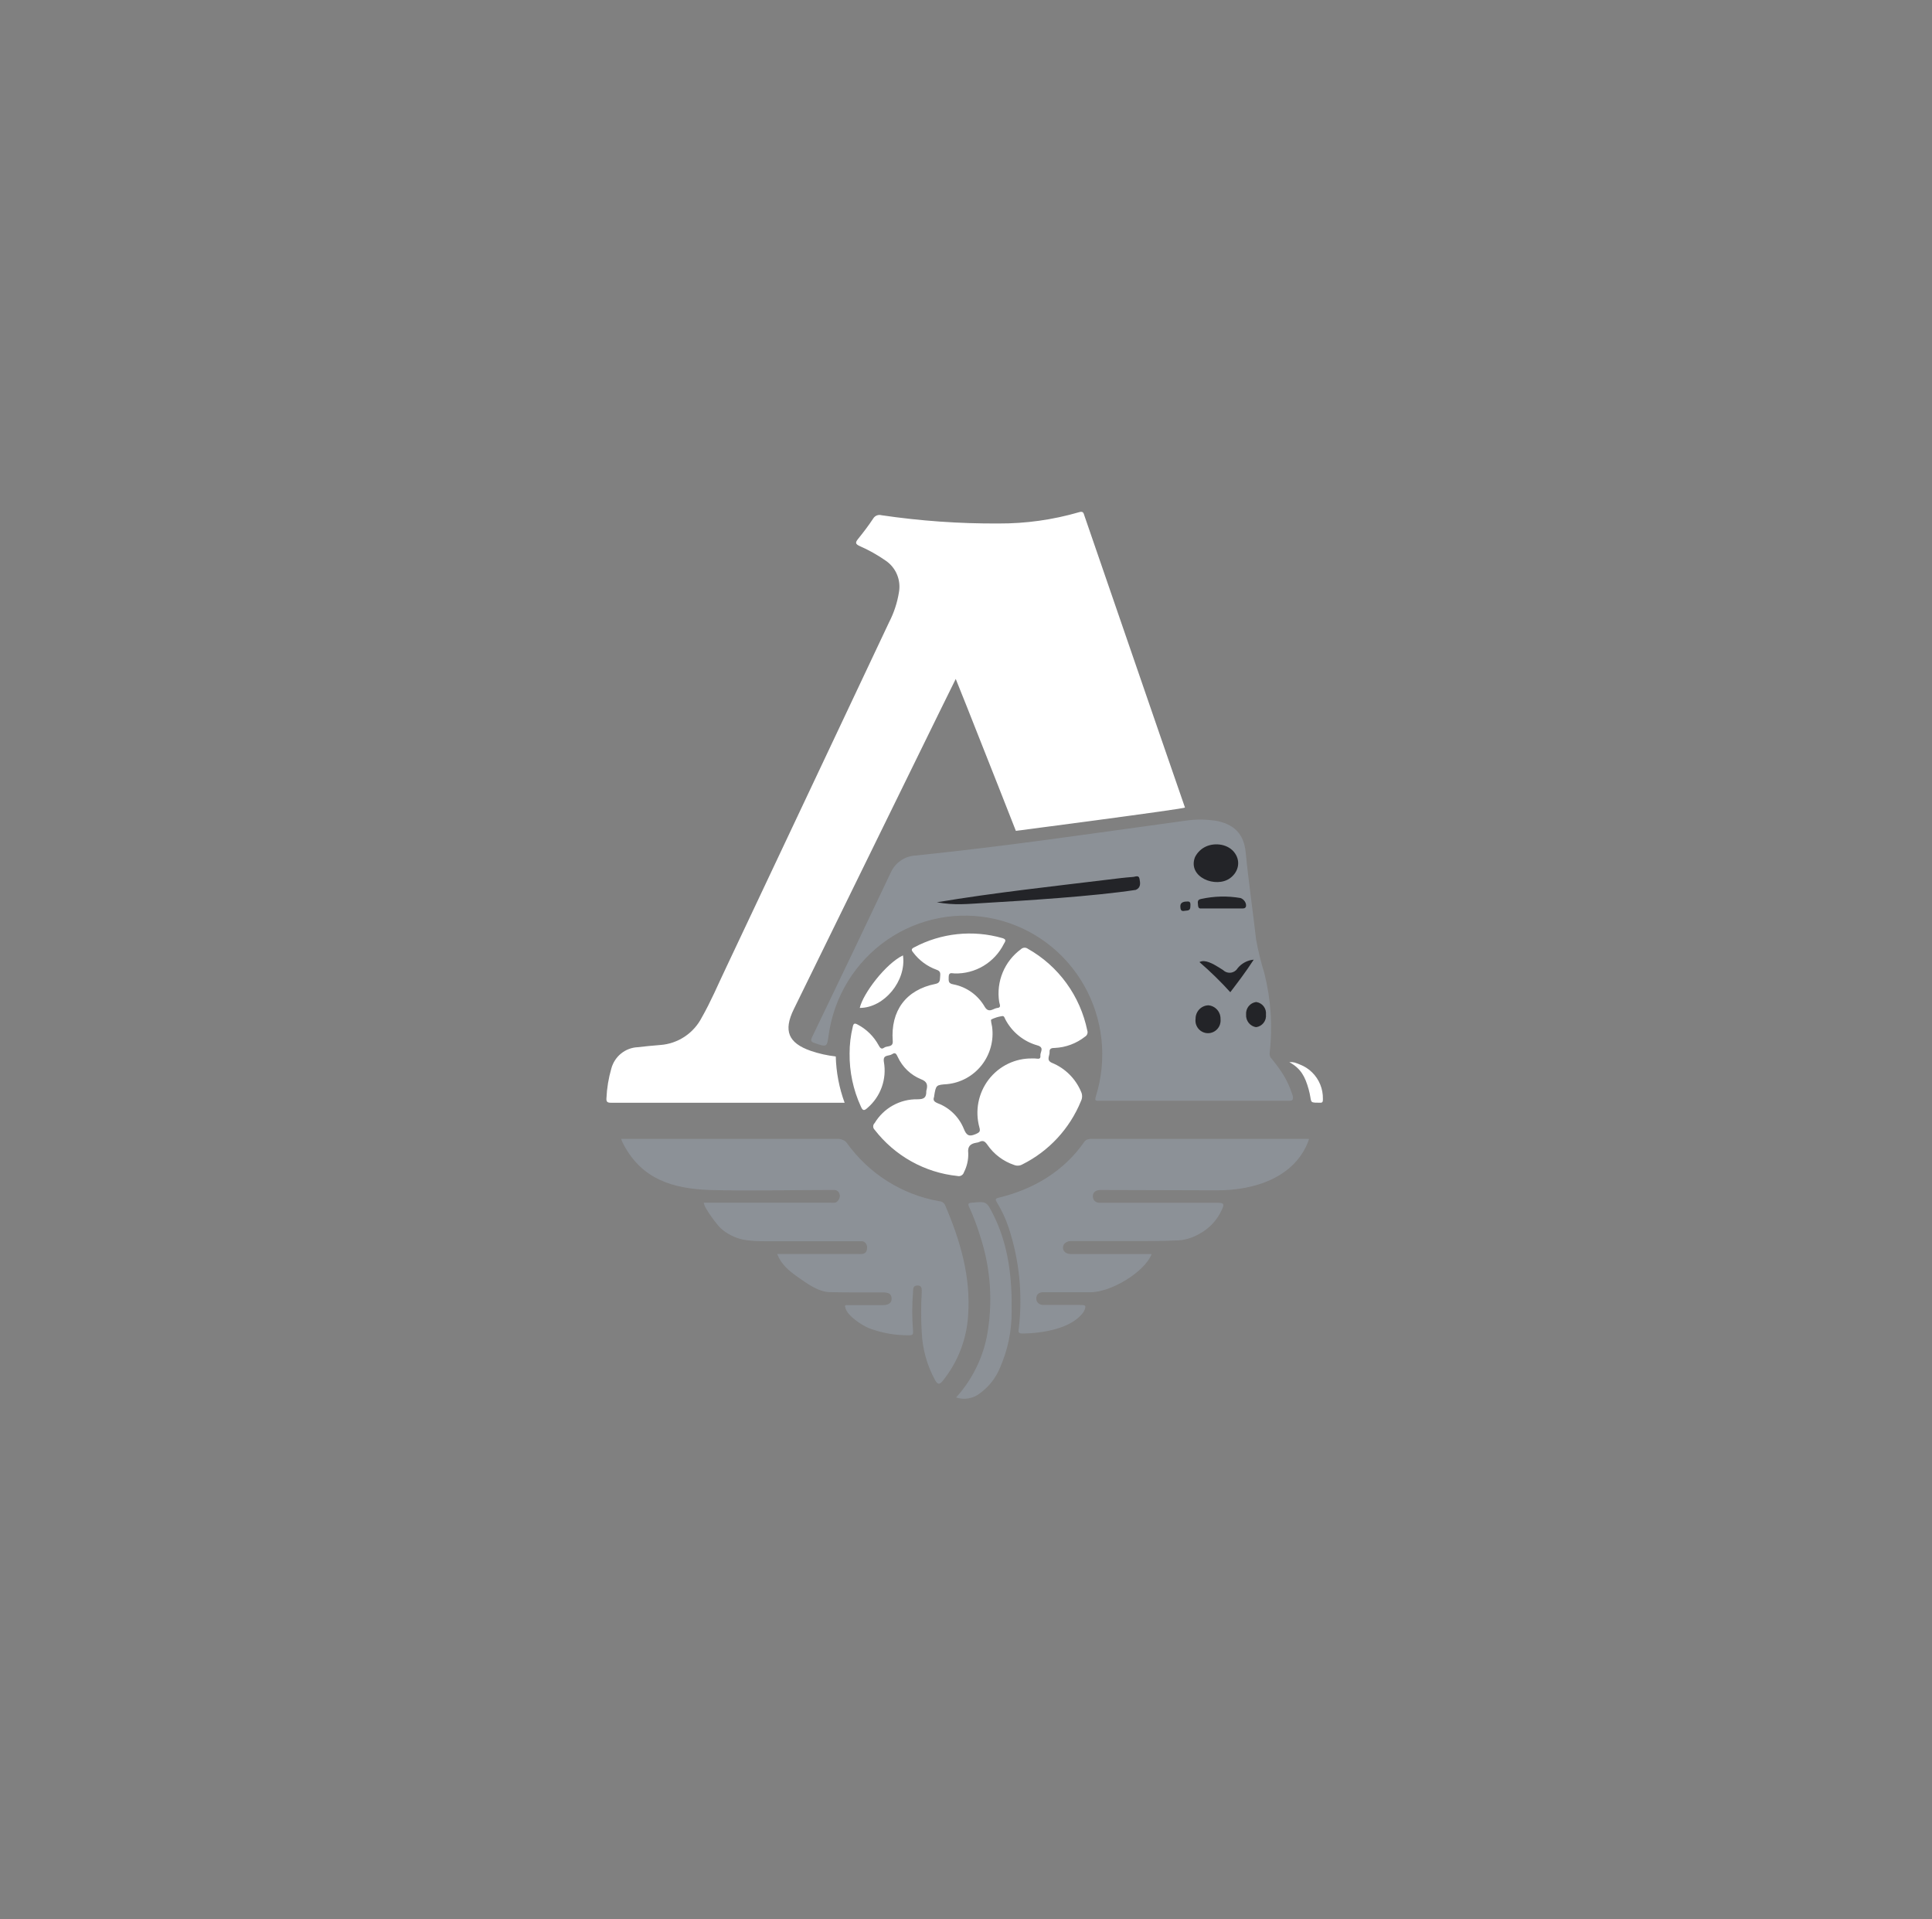
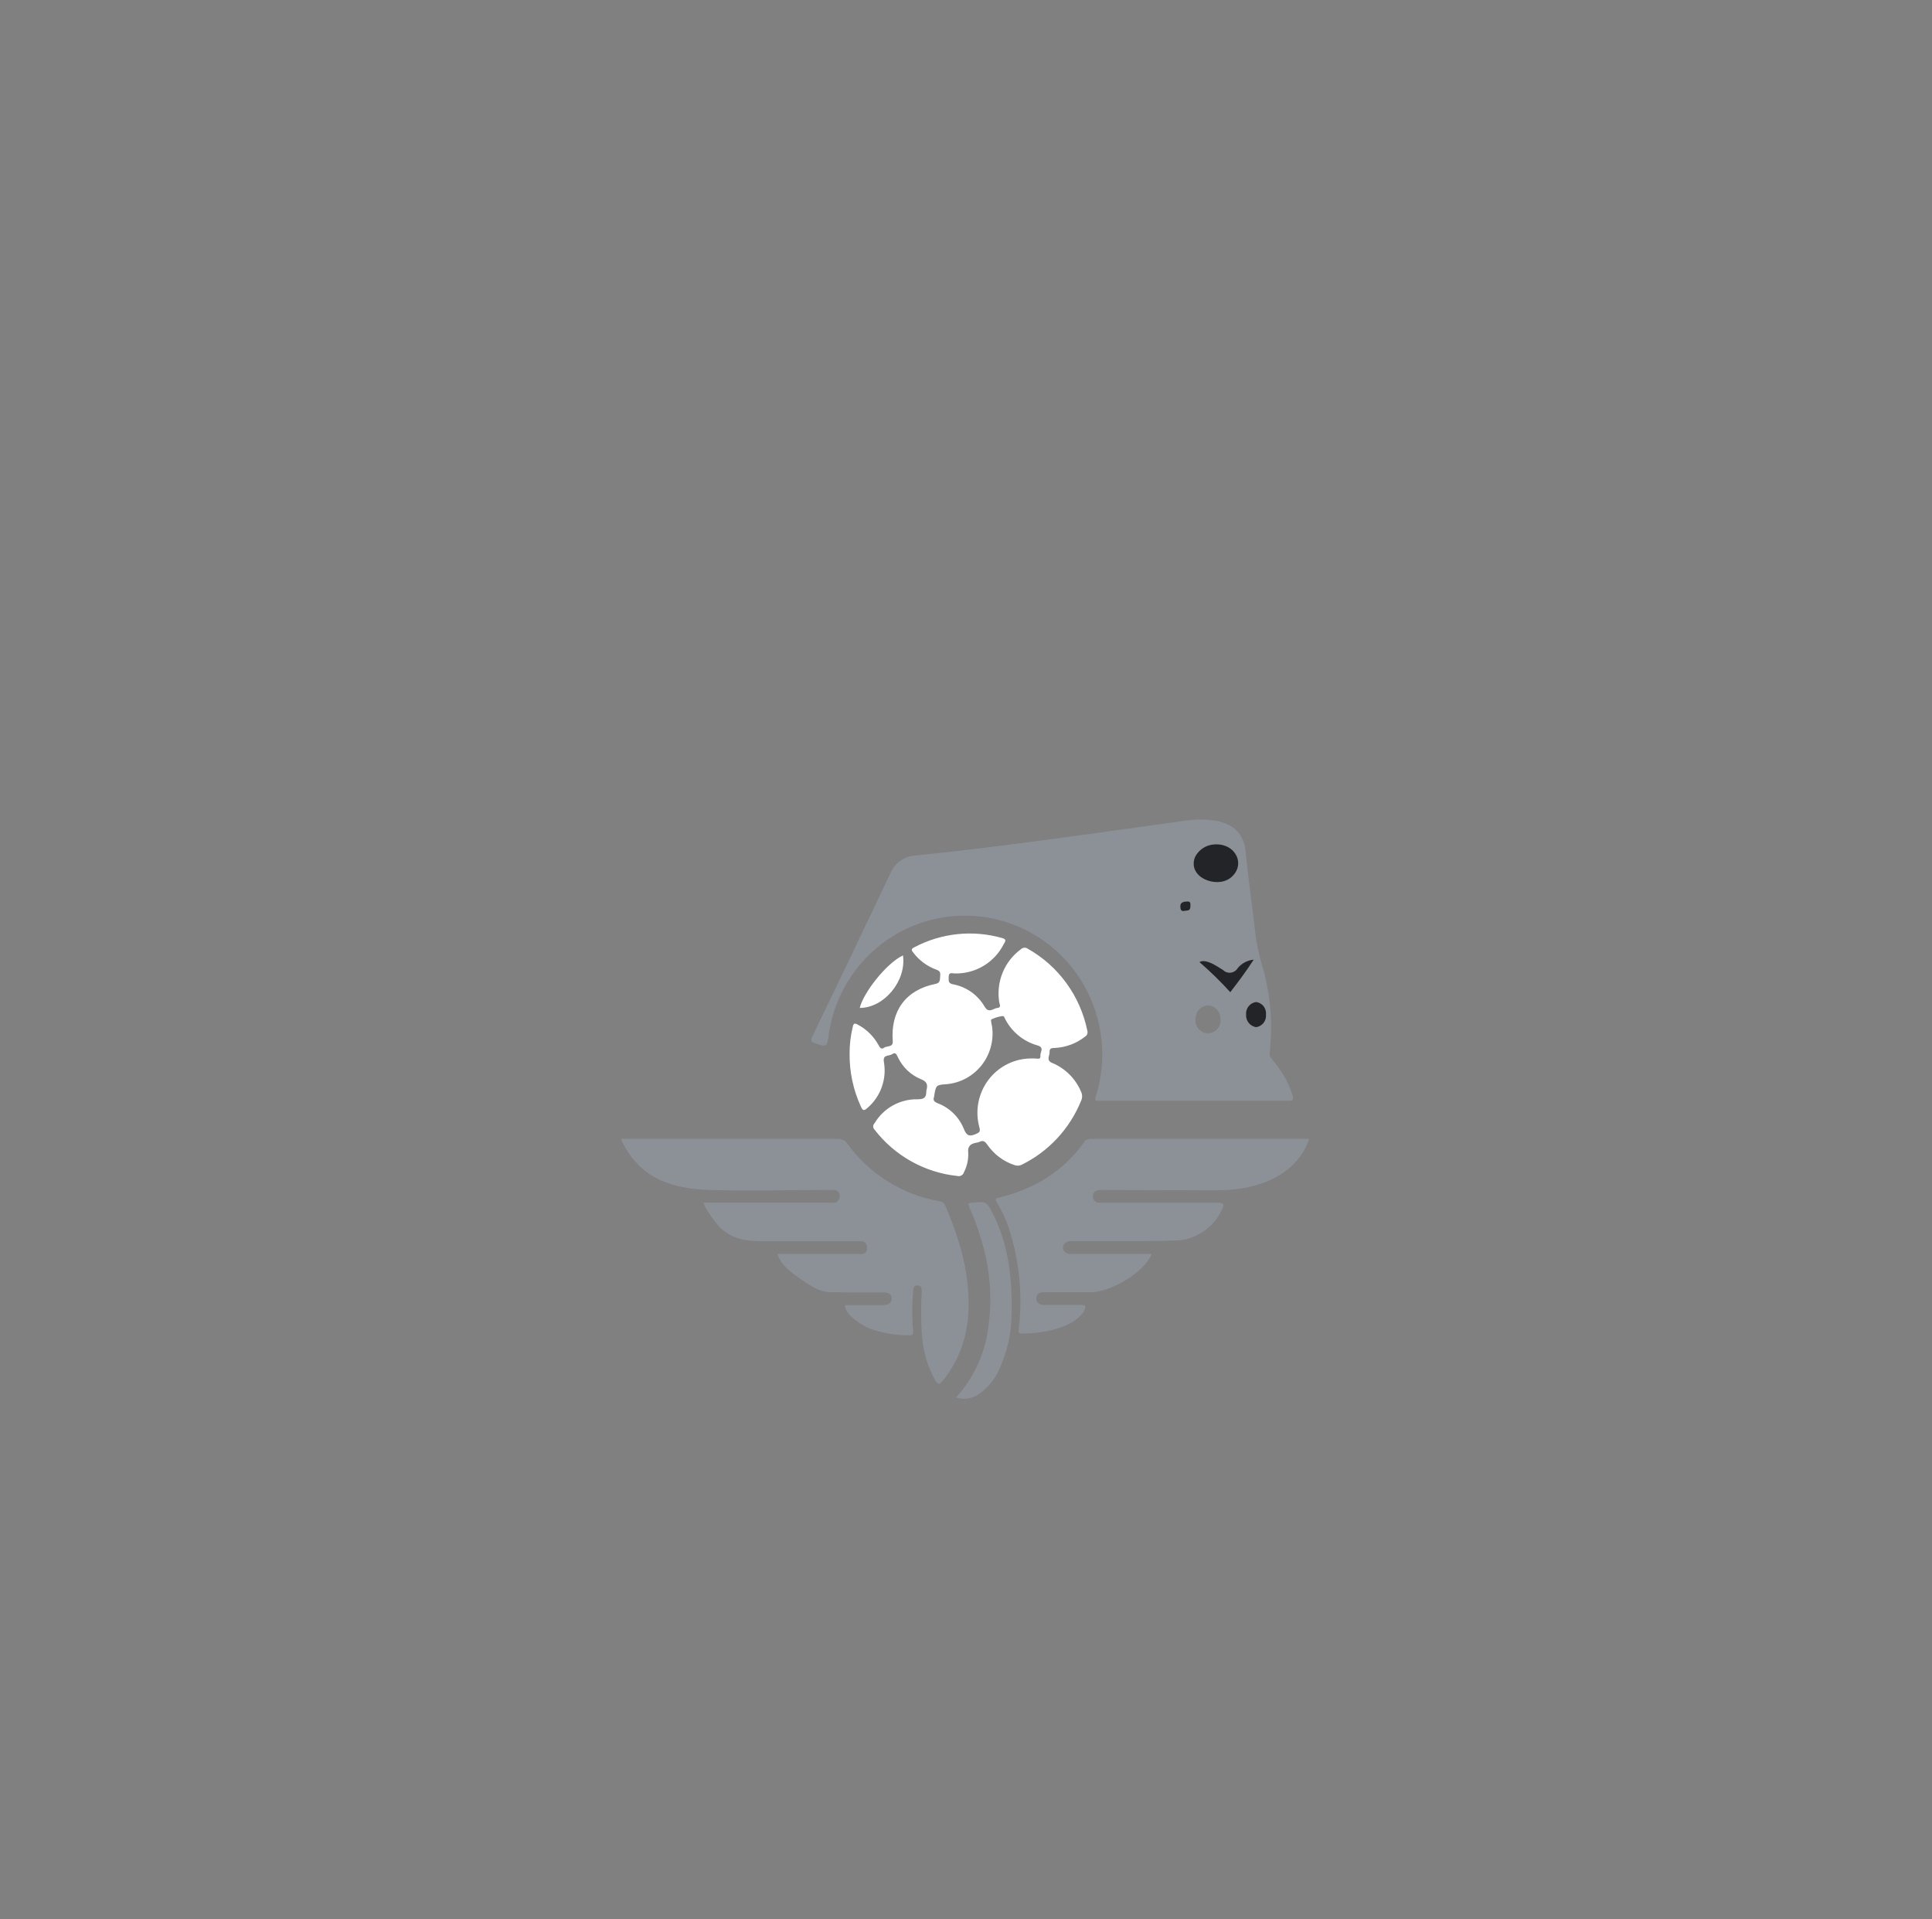
<svg xmlns="http://www.w3.org/2000/svg" width="151" height="150" viewBox="0 0 151 150" fill="none">
  <rect x="0" y="0" width="151" height="150" fill="#808080" stroke="none" />
  <g clip-path="url(#clip0)">
-     <path d="M66.013 86.181H49.902C49.185 86.181 48.467 86.181 47.749 86.181C47.486 86.181 47.377 86.119 47.398 85.832C47.432 85.045 47.561 84.264 47.78 83.508C47.904 83.045 48.172 82.633 48.543 82.334C48.914 82.034 49.37 81.861 49.846 81.84C50.429 81.767 51.018 81.72 51.606 81.668C52.285 81.619 52.941 81.395 53.51 81.017C54.078 80.639 54.541 80.121 54.854 79.51C55.572 78.254 56.135 76.904 56.749 75.622C60.997 66.627 65.244 57.629 69.488 48.63C69.871 47.889 70.133 47.09 70.263 46.264C70.342 45.8 70.287 45.322 70.103 44.888C69.92 44.455 69.617 44.084 69.23 43.82C68.581 43.367 67.889 42.979 67.165 42.663C66.855 42.517 66.844 42.397 67.046 42.142C67.464 41.62 67.872 41.099 68.249 40.521C68.314 40.414 68.411 40.331 68.527 40.285C68.642 40.239 68.769 40.232 68.889 40.265C71.917 40.712 74.974 40.928 78.034 40.912C80.163 40.922 82.283 40.626 84.329 40.031C84.674 39.921 84.69 40.109 84.762 40.323C86.06 44.086 87.355 47.845 88.645 51.601C89.957 55.406 91.293 59.305 92.614 63.11C92.648 63.207 79.397 64.933 79.397 64.933C79.397 64.933 76.845 58.432 75.55 55.187C75.282 54.504 75.003 53.821 74.698 53.06L73.485 55.52L62.042 78.869C61.216 80.553 61.603 81.512 63.369 82.127C64.002 82.343 64.657 82.49 65.321 82.564C65.354 83.8 65.588 85.022 66.013 86.181Z" fill="white" />
    <path d="M86.09 86.028C85.635 86.028 85.533 86.078 85.652 85.671C86.099 84.242 86.248 82.735 86.09 81.245C85.931 79.755 85.468 78.314 84.731 77.014C83.993 75.713 82.996 74.581 81.803 73.689C80.61 72.797 79.247 72.164 77.799 71.83C76.352 71.496 74.851 71.469 73.393 71.75C71.934 72.031 70.549 72.613 69.325 73.461C68.101 74.309 67.064 75.404 66.28 76.677C65.496 77.949 64.982 79.372 64.77 80.856C64.636 81.851 64.636 81.846 63.67 81.517C63.402 81.429 63.329 81.34 63.469 81.054C65.534 76.776 67.581 72.498 69.608 68.217C69.776 67.832 70.045 67.502 70.387 67.263C70.729 67.024 71.129 66.885 71.545 66.862C78.602 66.142 85.5 65.118 92.698 64.131C93.558 64.013 94.202 64.035 94.962 64.131C96.408 64.381 97.213 65.132 97.358 66.596C97.58 68.884 97.916 71.156 98.174 73.434C98.335 74.315 98.549 75.185 98.814 76.04C99.331 78.081 99.472 80.201 99.232 82.294C99.22 82.381 99.23 82.469 99.261 82.551C99.291 82.633 99.342 82.706 99.408 82.763C100.129 83.664 100.615 84.369 100.979 85.468C101.103 85.796 101.108 86.028 100.809 86.028C95.883 86.028 91.015 86.028 86.09 86.028ZM95.391 79.672C95.406 79.4 95.316 79.132 95.138 78.927C94.96 78.721 94.71 78.594 94.441 78.573C94.173 78.582 93.919 78.696 93.734 78.891C93.548 79.085 93.444 79.345 93.444 79.615C93.424 79.754 93.433 79.896 93.471 80.031C93.51 80.166 93.576 80.291 93.666 80.398C93.756 80.505 93.867 80.592 93.993 80.652C94.118 80.713 94.255 80.745 94.394 80.748C94.533 80.751 94.671 80.725 94.799 80.669C94.927 80.615 95.042 80.533 95.136 80.43C95.23 80.326 95.302 80.204 95.346 80.071C95.39 79.938 95.405 79.796 95.391 79.657V79.672ZM98.943 79.292C98.972 79.058 98.909 78.821 98.765 78.635C98.622 78.448 98.411 78.326 98.179 78.296C97.945 78.325 97.731 78.446 97.585 78.632C97.438 78.818 97.369 79.055 97.394 79.292C97.374 79.526 97.443 79.759 97.587 79.944C97.731 80.129 97.939 80.251 98.169 80.287C98.402 80.259 98.615 80.138 98.76 79.951C98.905 79.765 98.971 79.528 98.943 79.292Z" fill="#8C9197" />
-     <path d="M100.77 83.006C101.151 82.989 101.243 83.058 101.599 83.195C101.955 83.332 102.28 83.541 102.553 83.81C102.826 84.079 103.041 84.401 103.186 84.757C103.331 85.113 103.402 85.495 103.394 85.88C103.394 86.073 103.394 86.203 103.151 86.177H103.007C102.28 86.177 102.559 86.121 102.28 85.129C102.002 84.137 101.685 83.519 100.77 83.006Z" fill="white" />
-     <path d="M73.218 70.515C77.724 69.76 82.311 69.268 86.648 68.738C87.278 68.66 87.908 68.582 88.543 68.535C88.714 68.535 88.998 68.352 89.06 68.675C89.122 68.999 89.184 69.369 88.771 69.546C85.468 70.049 80.194 70.379 76.796 70.578C75.603 70.644 74.636 70.766 73.218 70.515Z" fill="#232428" />
    <path d="M96.428 66.563C96.995 67.232 96.837 68.115 96.144 68.627C95.04 69.442 92.806 68.559 93.392 67.002C93.548 66.68 93.796 66.412 94.105 66.234C94.817 65.822 95.882 65.92 96.428 66.563Z" fill="#232428" />
    <path d="M97.986 75C97.328 76.016 96.787 76.71 96.157 77.543C95.401 76.71 94.596 75.923 93.746 75.188C93.856 75.131 93.978 75.105 94.101 75.113C94.598 75.147 95.188 75.56 95.595 75.813C95.753 75.968 95.979 76.044 96.197 76.016C96.416 75.988 96.616 75.857 96.731 75.667C97.039 75.286 97.5 75.041 97.986 75Z" fill="#232428" />
-     <path d="M95.391 79.652C95.405 79.791 95.39 79.932 95.346 80.066C95.302 80.199 95.23 80.321 95.136 80.424C95.042 80.527 94.927 80.609 94.799 80.664C94.671 80.719 94.533 80.746 94.394 80.743C94.255 80.74 94.118 80.707 93.993 80.647C93.867 80.587 93.755 80.5 93.666 80.393C93.576 80.286 93.51 80.16 93.471 80.025C93.433 79.89 93.424 79.749 93.444 79.61C93.444 79.34 93.548 79.08 93.734 78.885C93.919 78.691 94.173 78.577 94.441 78.567C94.707 78.589 94.955 78.714 95.132 78.916C95.31 79.118 95.402 79.382 95.391 79.652Z" fill="#232428" />
-     <path d="M95.5 70.997H93.954C93.799 70.997 93.684 71.035 93.64 70.801C93.64 70.585 93.515 70.32 93.866 70.257C94.885 70.031 95.937 70.006 96.964 70.184C97.216 70.28 97.432 70.562 97.383 70.84C97.331 70.996 97.204 70.997 97.106 70.997H95.5Z" fill="#232428" />
    <path d="M98.943 79.292C98.967 79.525 98.899 79.758 98.754 79.941C98.609 80.124 98.399 80.243 98.169 80.272C97.942 80.236 97.736 80.115 97.593 79.934C97.449 79.752 97.378 79.523 97.394 79.292C97.374 79.058 97.444 78.825 97.59 78.642C97.737 78.459 97.948 78.341 98.179 78.312C98.408 78.342 98.616 78.462 98.759 78.645C98.902 78.828 98.968 79.06 98.943 79.292V79.292Z" fill="#232428" />
    <path d="M92.592 71.182C92.272 71.255 92.261 71.041 92.251 70.823C92.251 70.483 92.583 70.453 92.842 70.453C93.092 70.453 93.036 70.71 93.036 70.849C93.036 71.221 92.769 71.142 92.592 71.182Z" fill="#232428" />
    <path d="M55.007 93.99H64.875C65.033 94.005 65.109 94.005 65.267 93.99C65.447 93.958 65.64 93.689 65.64 93.471C65.64 93.253 65.5 93.018 65.24 92.999C65.095 92.999 64.984 92.999 64.839 92.999C61.7 92.999 58.563 93.088 55.429 92.999C52.537 92.89 50.177 92.134 48.757 89.481C48.68 89.336 48.586 89.164 48.553 89.001H49.069C54.515 89.001 59.964 89.001 65.417 89.001C65.67 88.984 66.049 89.103 66.19 89.33C67.92 91.739 70.514 93.372 73.419 93.88C73.513 93.884 73.603 93.914 73.682 93.966C73.76 94.018 73.823 94.091 73.863 94.177C75.045 96.934 75.887 99.764 75.665 102.813C75.548 104.672 74.861 106.448 73.698 107.894C73.414 108.254 73.285 108.202 73.073 107.842C72.45 106.696 72.097 105.421 72.04 104.116C71.978 103.088 71.978 102.058 72.04 101.03C72.04 100.765 72.082 100.462 71.715 100.462C71.348 100.462 71.374 100.728 71.359 100.984C71.278 101.977 71.278 102.976 71.359 103.97C71.359 104.163 71.415 104.361 71.1 104.35C69.998 104.374 68.902 104.181 67.873 103.782C67.328 103.546 66.268 102.857 66.085 102.252C65.998 101.975 66.052 101.995 66.304 101.995C67.295 101.995 68.045 101.995 69.031 101.995C69.338 102.003 69.702 101.885 69.686 101.479C69.67 101.082 69.417 101.009 69.004 101.004C67.522 101.004 66.304 101.017 64.839 100.984C63.968 100.963 63.068 100.308 62.354 99.804C61.64 99.299 61.059 98.819 60.742 97.999H66.998C67.125 98.01 67.253 98.01 67.38 97.999C67.688 97.977 67.768 97.739 67.772 97.487C67.775 97.239 67.585 97.007 67.38 97.007H60.004C59.352 97.007 58.661 96.998 58.052 96.871C57.418 96.733 56.829 96.433 56.34 96.002C56.087 95.779 55.007 94.378 55.007 93.99Z" fill="#8C9197" />
    <path d="M102.293 89.081C101.228 92.069 97.95 93.046 95.072 93.026C92.061 93.026 89.018 93 86.008 93C85.782 92.987 85.414 93.106 85.414 93.473C85.414 93.835 85.674 94.031 86.008 94H95.197C95.713 94 95.69 94.146 95.463 94.61C95.162 95.254 94.694 95.803 94.109 96.201C93.523 96.598 92.836 96.896 92.132 96.934C90.647 97.015 89.463 96.977 88.012 96.992C86.643 96.992 85.069 96.992 83.674 96.992C83.416 96.992 83.068 97.176 83.078 97.52C83.089 97.864 83.411 98.004 83.674 98.004H90.011C89.444 99.449 86.746 101.04 85.136 100.992H81.604C81.238 100.969 80.994 101.129 80.994 101.477C80.994 101.768 81.204 101.984 81.557 101.984C82.497 101.984 83.437 101.984 84.377 101.984C84.826 101.984 84.952 101.984 84.707 102.506C83.778 103.862 81.405 104.203 79.905 104.22C79.507 104.22 79.611 103.996 79.631 103.782C79.936 101.149 79.667 98.481 78.841 95.965C78.61 95.263 78.298 94.591 77.912 93.963C77.772 93.739 77.783 93.666 78.067 93.599C80.775 92.948 83.157 91.531 84.752 89.227C84.884 89.05 85.07 89.003 85.33 89.003H102.293V89.081Z" fill="#8C9197" />
    <path d="M74.726 109.213C75.924 107.893 76.749 106.274 77.116 104.522C77.625 101.876 77.447 99.141 76.6 96.585C76.368 95.815 76.084 95.063 75.748 94.333C75.634 94.083 75.671 94.015 75.949 93.995C77.101 93.885 77.101 93.885 77.617 94.896C78.831 97.299 79.109 99.884 79.068 102.526C79.073 104.01 78.77 105.478 78.18 106.836C77.853 107.661 77.3 108.373 76.585 108.89C76.325 109.094 76.019 109.23 75.695 109.287C75.371 109.343 75.038 109.318 74.726 109.213Z" fill="#8C9197" />
    <path d="M66.402 82.33C66.4 81.628 66.484 80.928 66.65 80.246C66.707 79.985 66.784 79.938 67.027 80.069C67.724 80.433 68.298 80.999 68.674 81.695C68.782 81.893 68.891 82.038 69.103 81.877C69.314 81.715 69.82 81.877 69.774 81.356C69.598 78.995 70.807 77.353 73.115 76.894C73.451 76.827 73.461 76.639 73.476 76.373C73.492 76.108 73.549 75.904 73.192 75.784C72.467 75.523 71.834 75.054 71.37 74.434C71.22 74.252 71.22 74.153 71.437 74.044C73.559 72.913 76.032 72.651 78.341 73.314C78.707 73.418 78.557 73.59 78.459 73.767C78.101 74.482 77.548 75.078 76.866 75.487C76.184 75.896 75.4 76.1 74.607 76.076C74.406 76.076 74.153 75.946 74.147 76.342C74.147 76.644 74.091 76.863 74.519 76.931C75.03 77.03 75.513 77.239 75.937 77.544C76.36 77.849 76.713 78.243 76.972 78.698C77.297 79.219 77.638 78.797 77.963 78.771C78.289 78.745 78.113 78.463 78.093 78.296C77.973 77.521 78.068 76.727 78.367 76.002C78.665 75.278 79.157 74.65 79.786 74.189C79.857 74.117 79.952 74.073 80.052 74.065C80.153 74.058 80.253 74.087 80.334 74.148C81.518 74.814 82.546 75.731 83.348 76.834C84.15 77.938 84.707 79.203 84.981 80.543C85.011 80.632 85.008 80.729 84.974 80.817C84.94 80.904 84.877 80.977 84.795 81.022C84.119 81.553 83.296 81.859 82.44 81.898C82.213 81.898 82.007 81.929 82.032 82.216C82.058 82.502 81.728 82.862 82.234 83.07C83.249 83.489 84.06 84.294 84.49 85.312C84.545 85.425 84.574 85.55 84.574 85.676C84.574 85.803 84.545 85.928 84.49 86.041C83.609 88.204 81.977 89.968 79.9 91.003C79.804 91.057 79.697 91.089 79.587 91.096C79.477 91.104 79.367 91.086 79.265 91.045C78.412 90.76 77.674 90.201 77.163 89.455C76.982 89.2 76.828 89.095 76.549 89.241C76.475 89.275 76.397 89.296 76.316 89.304C75.852 89.382 75.609 89.575 75.676 90.127C75.692 90.643 75.576 91.155 75.34 91.613C75.309 91.72 75.238 91.81 75.141 91.865C75.045 91.919 74.931 91.934 74.824 91.904C73.561 91.773 72.337 91.385 71.226 90.764C70.115 90.144 69.14 89.303 68.359 88.293C68.323 88.26 68.295 88.219 68.275 88.174C68.256 88.129 68.246 88.081 68.246 88.032C68.246 87.983 68.256 87.935 68.275 87.89C68.295 87.845 68.323 87.805 68.359 87.772C68.707 87.193 69.199 86.717 69.786 86.391C70.373 86.065 71.035 85.899 71.705 85.911C72.222 85.911 72.397 85.781 72.397 85.306C72.395 85.291 72.395 85.275 72.397 85.26C72.516 84.827 72.505 84.535 71.969 84.337C71.176 84.01 70.535 83.394 70.171 82.612C70.073 82.424 70.006 82.195 69.733 82.382C69.459 82.57 68.989 82.382 69.082 82.987C69.199 83.648 69.142 84.329 68.916 84.961C68.69 85.593 68.304 86.154 67.796 86.588C67.517 86.849 67.414 86.781 67.28 86.469C66.685 85.173 66.385 83.759 66.402 82.33ZM80.695 82.721H80.886C81.072 82.721 81.356 82.846 81.315 82.492C81.284 82.221 81.666 81.861 81.067 81.695C80.536 81.544 80.041 81.287 79.613 80.937C79.184 80.588 78.83 80.154 78.573 79.662C78.511 79.547 78.49 79.36 78.284 79.417C78.004 79.461 77.732 79.547 77.478 79.672C77.411 79.714 77.509 80.048 77.54 80.246C77.611 80.775 77.576 81.314 77.435 81.83C77.295 82.345 77.053 82.827 76.723 83.246C76.394 83.664 75.984 84.011 75.518 84.266C75.053 84.521 74.541 84.678 74.013 84.728C73.156 84.79 73.156 84.79 73.011 85.656C73.014 85.671 73.014 85.687 73.011 85.703C72.898 85.994 73.011 86.104 73.296 86.224C73.752 86.397 74.169 86.664 74.519 87.008C74.869 87.351 75.145 87.764 75.33 88.22C75.537 88.741 75.738 88.85 76.244 88.637C76.543 88.506 76.642 88.439 76.549 88.115C76.371 87.476 76.344 86.804 76.47 86.153C76.597 85.501 76.872 84.889 77.275 84.364C77.679 83.84 78.198 83.418 78.792 83.132C79.386 82.847 80.038 82.706 80.695 82.721Z" fill="white" />
    <path d="M67.197 78.771C67.455 77.64 69.221 75.315 70.574 74.664C70.858 76.65 69.108 78.771 67.197 78.771Z" fill="white" />
  </g>
  <defs>
    <clipPath id="clip0">
      <rect width="56" height="70" fill="white" transform="translate(47.399 40)" />
    </clipPath>
  </defs>
</svg>